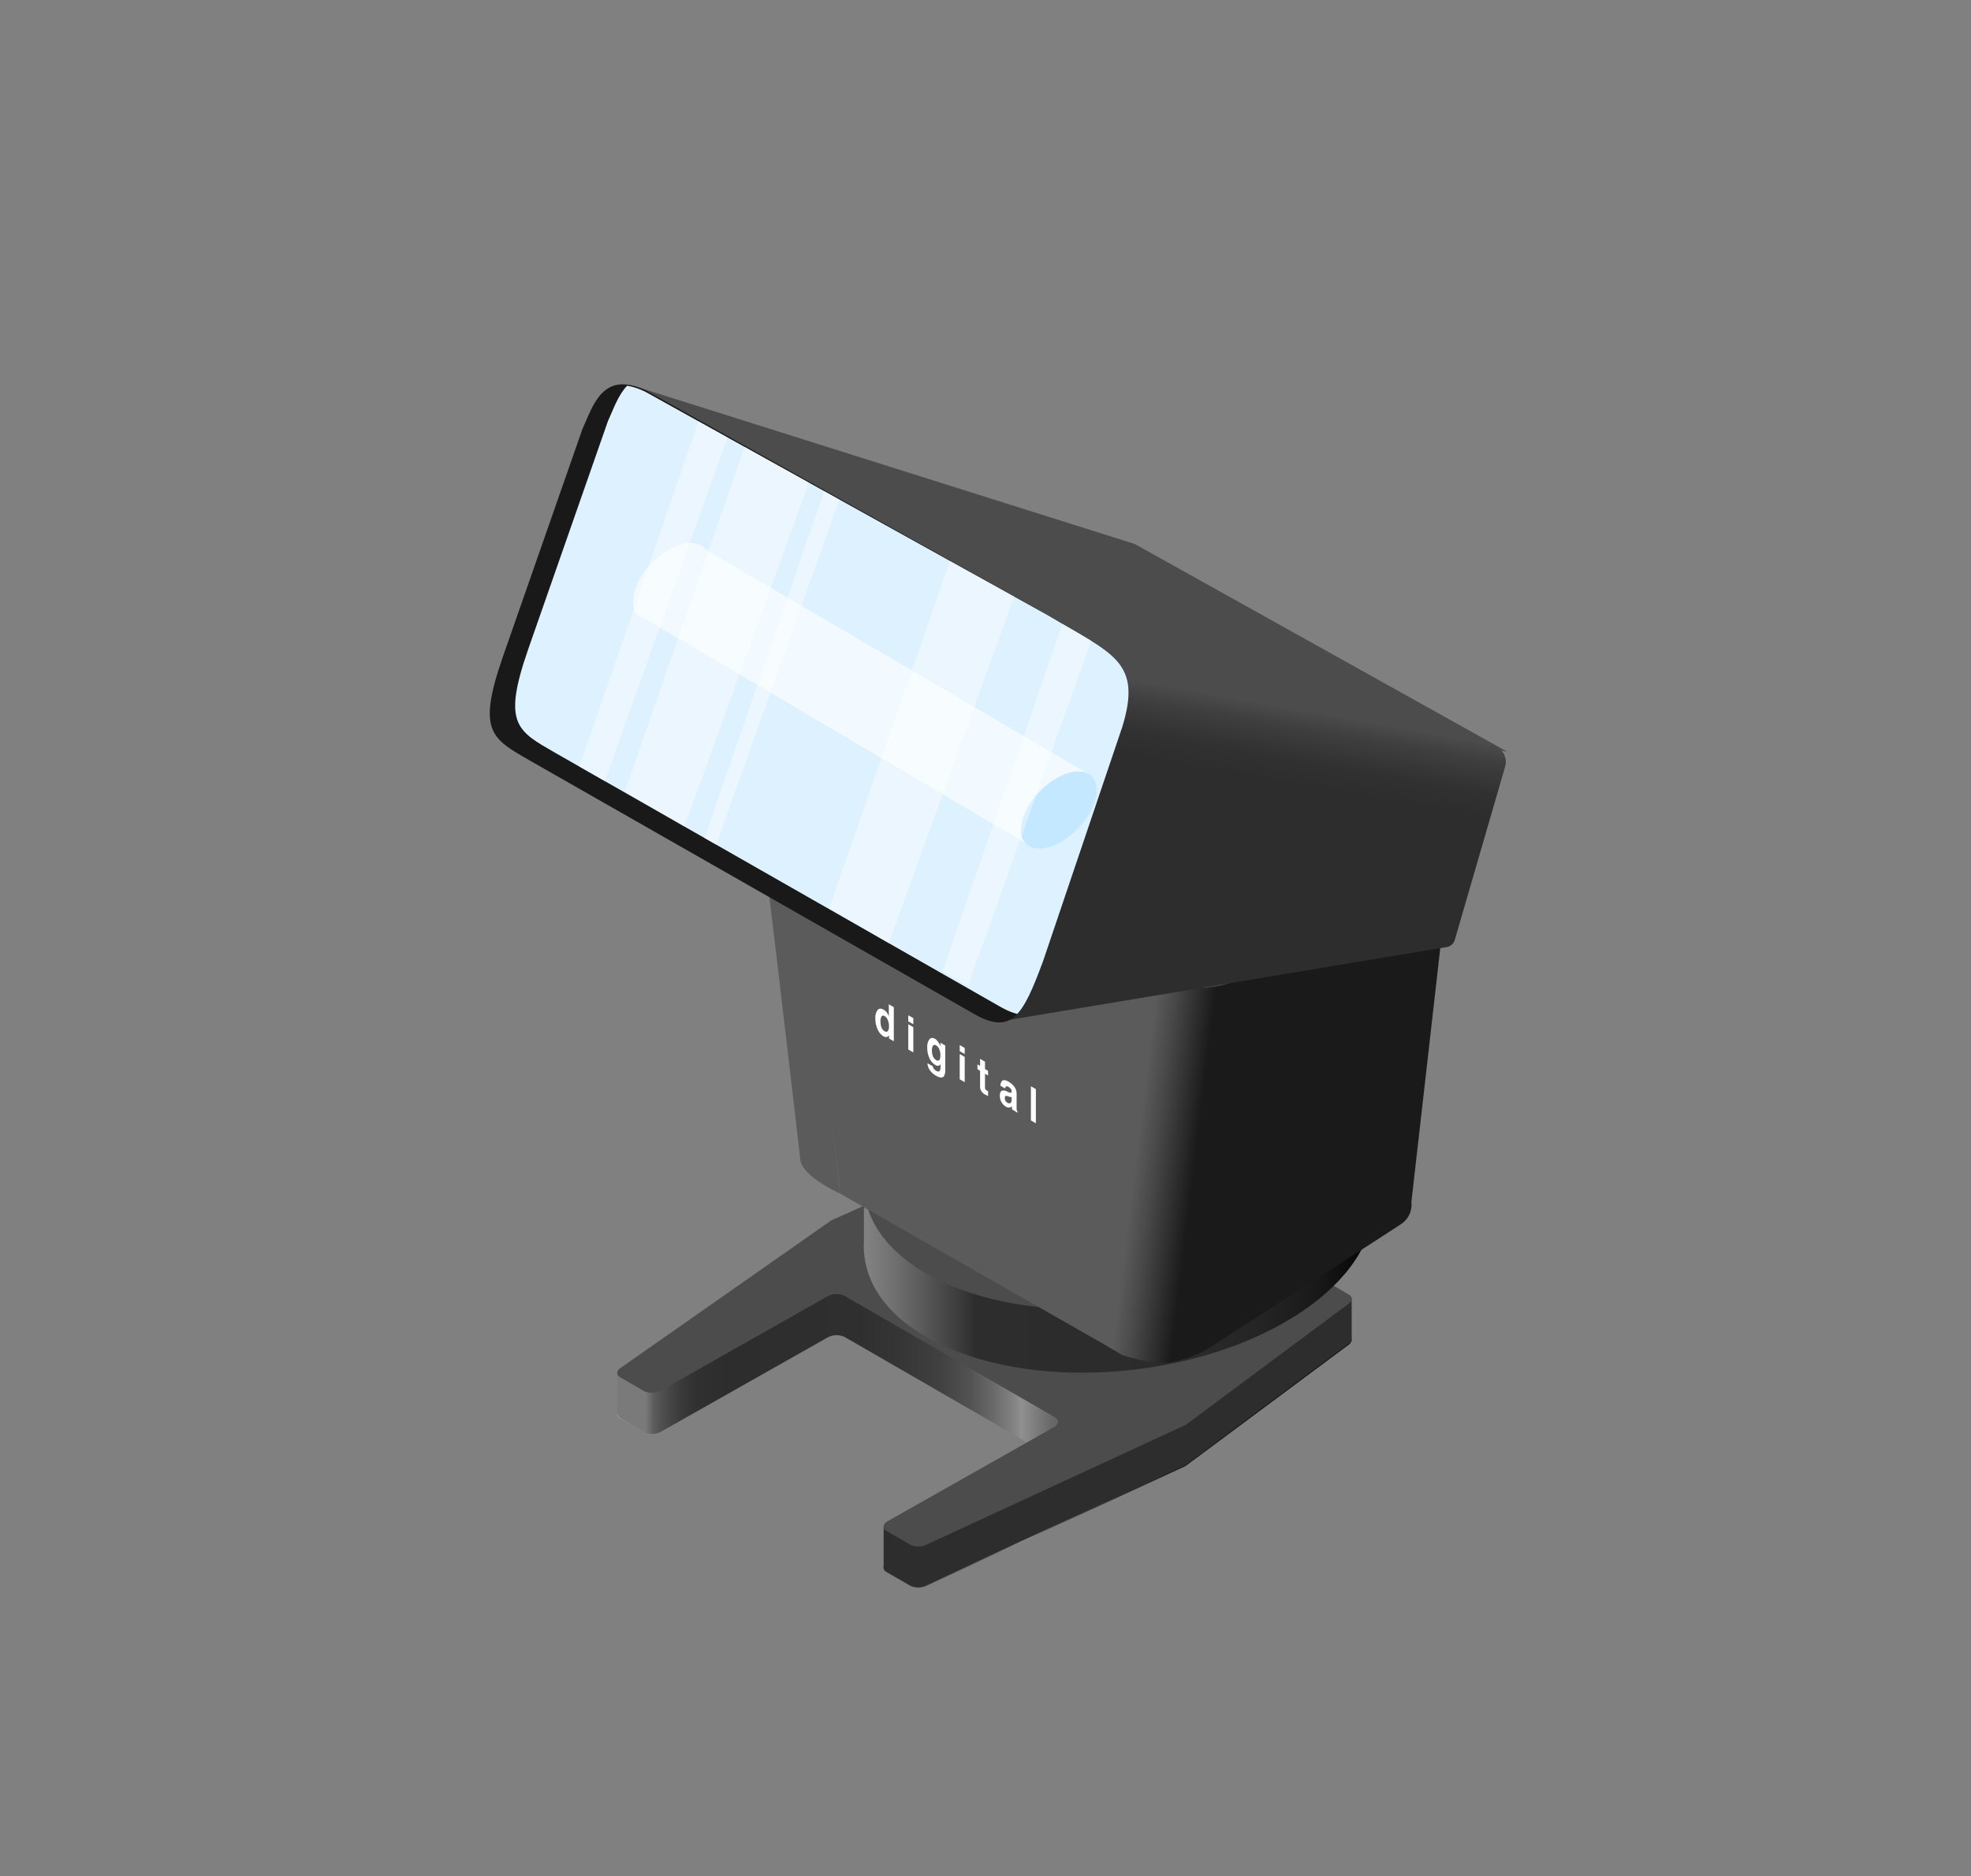
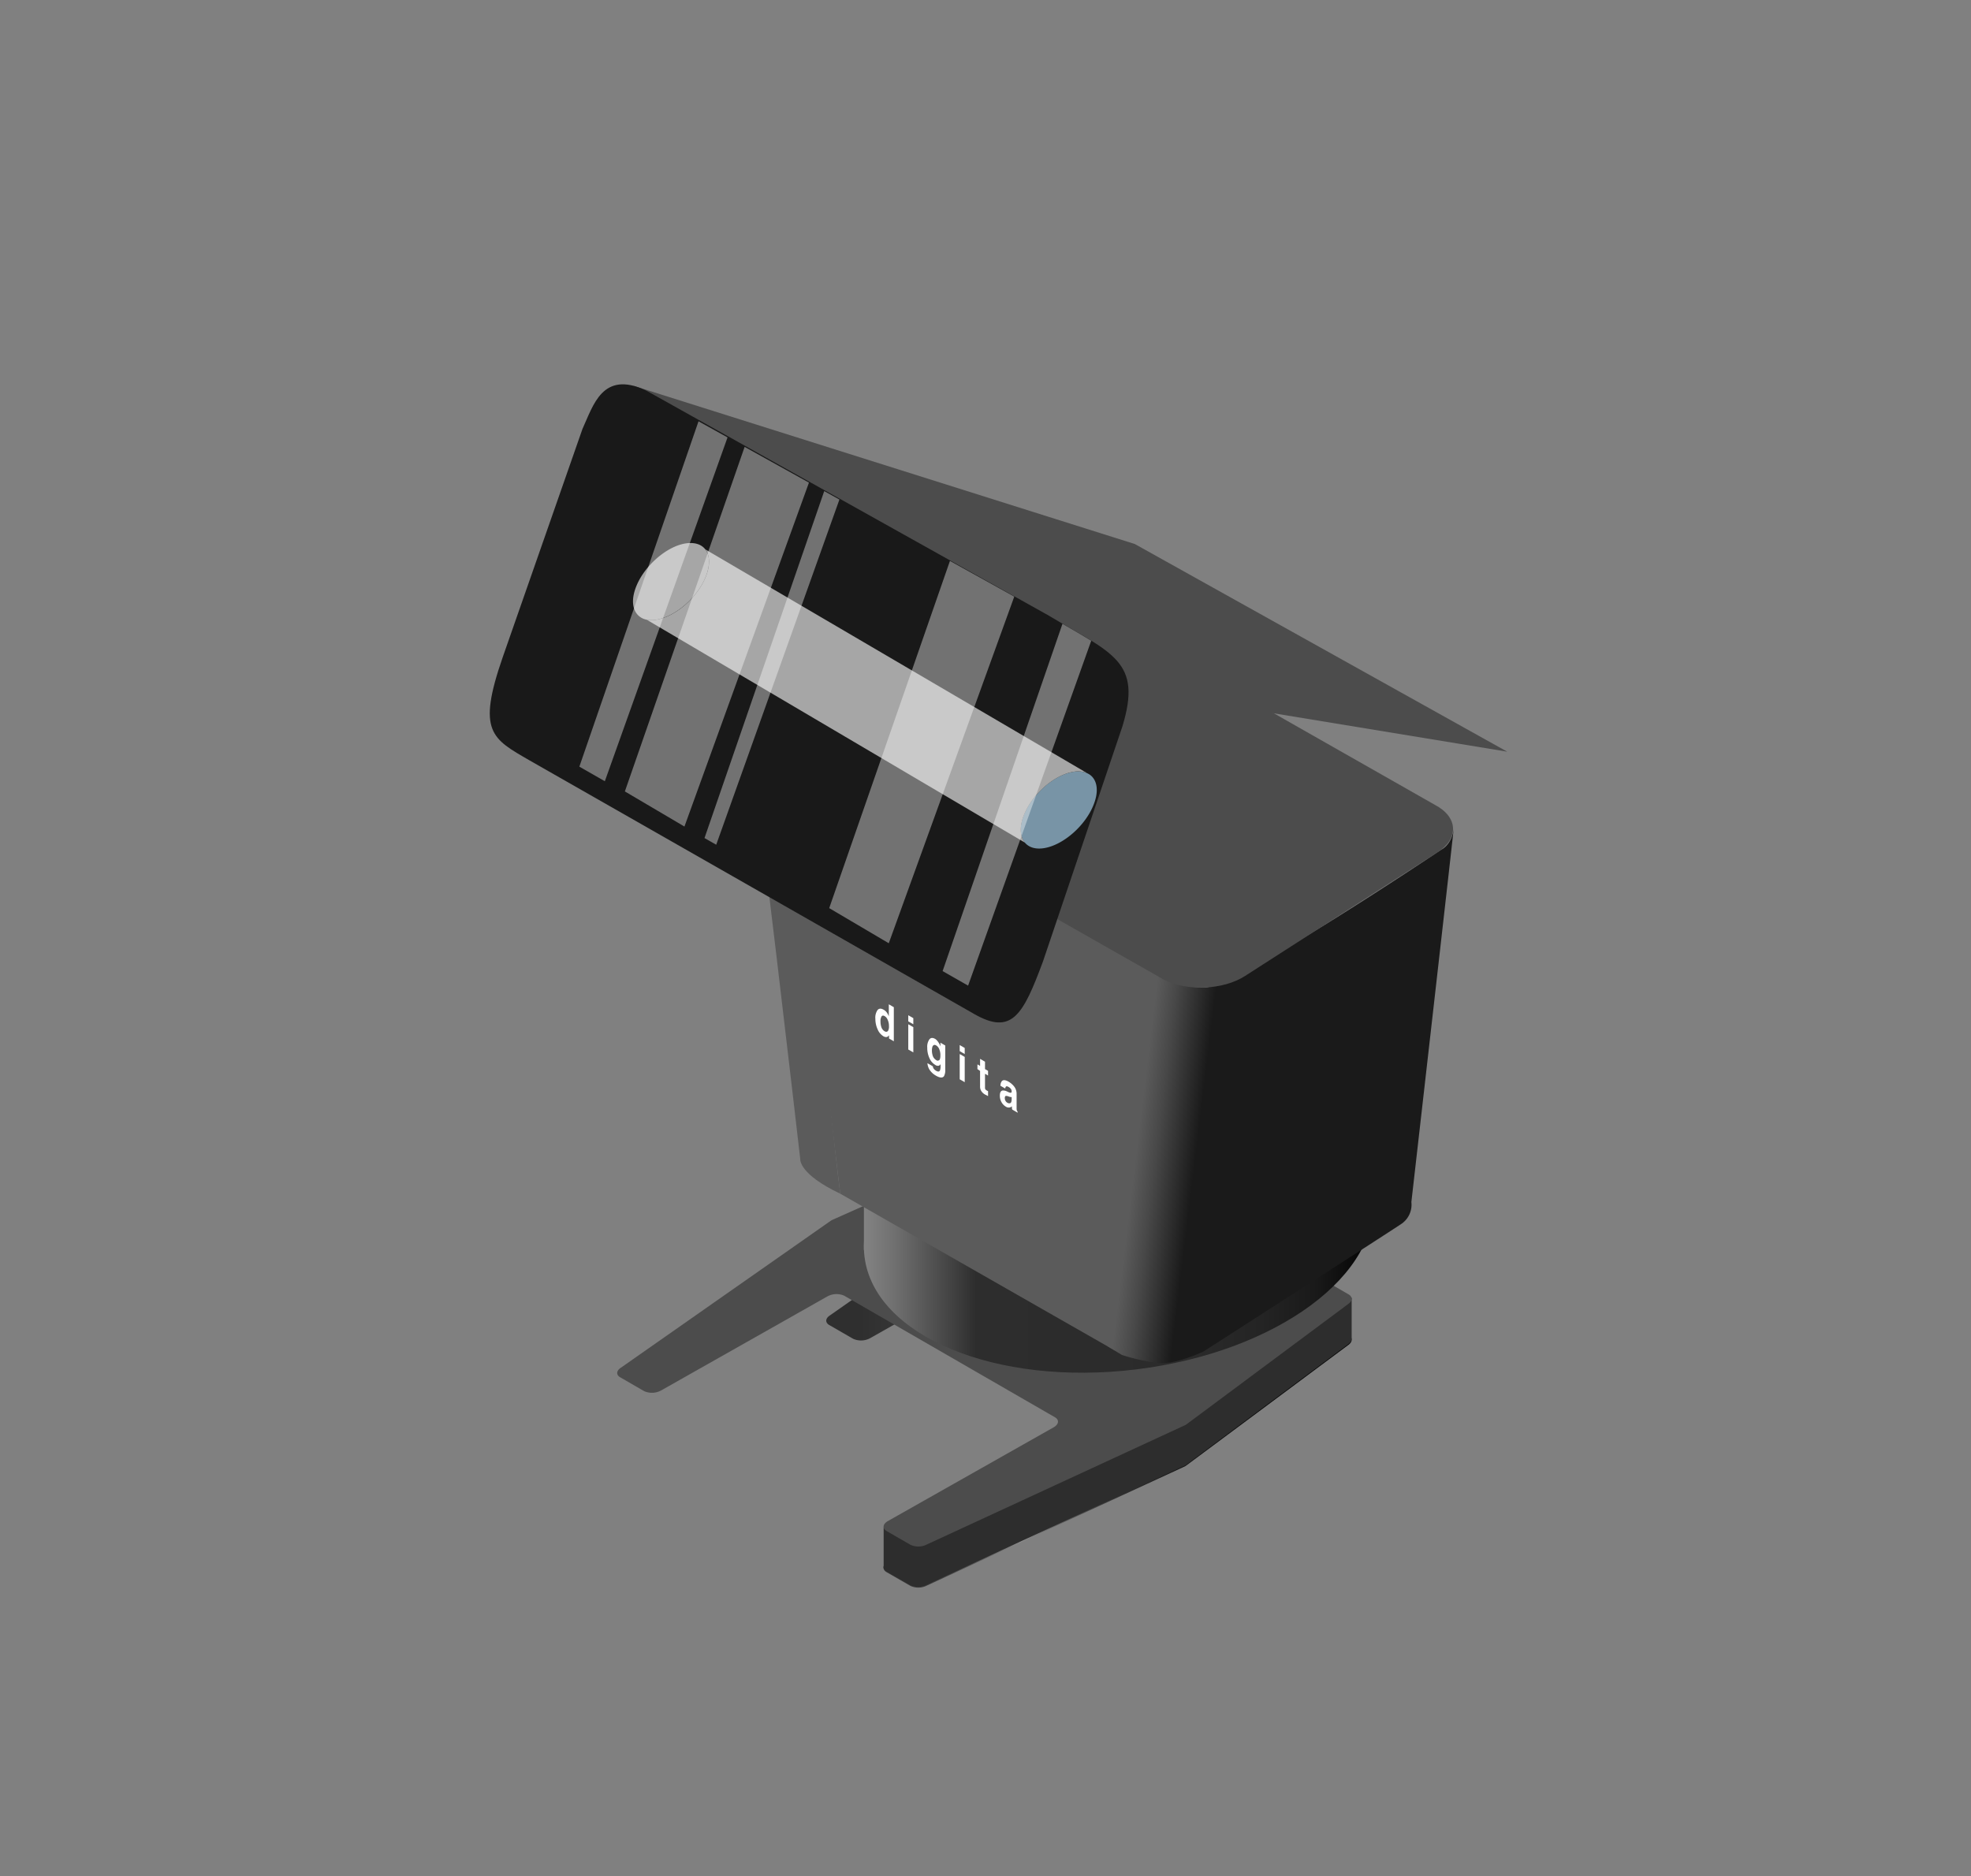
<svg xmlns="http://www.w3.org/2000/svg" xmlns:xlink="http://www.w3.org/1999/xlink" id="Layer_1" data-name="Layer 1" viewBox="0 0 523.48 498.38">
  <rect x="0" y="0" width="523.48" height="498.38" fill="#808080" stroke="none" />
  <defs>
    <style>.cls-1,.cls-17{fill:none;}.cls-2{fill:url(#linear-gradient);}.cls-3{fill:#2d2d2d;}.cls-4{fill:#7a7a7a;}.cls-5{fill:#4c4c4c;}.cls-6{fill:url(#linear-gradient-2);}.cls-7{fill:url(#linear-gradient-3);}.cls-8{fill:#5b5b5b;}.cls-9{fill:url(#linear-gradient-4);}.cls-10{fill:url(#linear-gradient-5);}.cls-11{fill:#191919;}.cls-12{clip-path:url(#clip-path);}.cls-13{fill:#def1ff;}.cls-14{opacity:0.61;}.cls-15{fill:#b3e2ff;}.cls-16,.cls-18{fill:#fff;}.cls-17{stroke:#def1ff;stroke-linecap:round;stroke-linejoin:round;stroke-width:0;}.cls-18{opacity:0.39;}</style>
    <linearGradient id="linear-gradient" x1="163.93" y1="365.66" x2="358.99" y2="365.66" gradientUnits="userSpaceOnUse">
      <stop offset="0" stop-color="#dbdbdb" />
      <stop offset="0.01" stop-color="#bcbcbc" />
      <stop offset="0.02" stop-color="#969696" />
      <stop offset="0.04" stop-color="#767676" />
      <stop offset="0.05" stop-color="#5b5b5b" />
      <stop offset="0.07" stop-color="#474747" />
      <stop offset="0.09" stop-color="#383838" />
      <stop offset="0.11" stop-color="#303030" />
      <stop offset="0.15" stop-color="#2d2d2d" />
      <stop offset="0.33" stop-color="#2f2f2f" />
      <stop offset="0.39" stop-color="#363636" />
      <stop offset="0.44" stop-color="#414141" />
      <stop offset="0.48" stop-color="#525252" />
      <stop offset="0.51" stop-color="#686868" />
      <stop offset="0.54" stop-color="#838383" />
      <stop offset="0.55" stop-color="#909090" />
      <stop offset="0.59" stop-color="#6a6a6a" />
      <stop offset="0.64" stop-color="#4a4a4a" />
      <stop offset="0.69" stop-color="#2f2f2f" />
      <stop offset="0.75" stop-color="#1a1a1a" />
      <stop offset="0.81" stop-color="#0b0b0b" />
      <stop offset="0.88" stop-color="#030303" />
      <stop offset="1" />
    </linearGradient>
    <linearGradient id="linear-gradient-2" x1="229.45" y1="316.03" x2="364.49" y2="316.03" gradientUnits="userSpaceOnUse">
      <stop offset="0" stop-color="#838383" />
      <stop offset="0.06" stop-color="#707070" />
      <stop offset="0.18" stop-color="#3f3f3f" />
      <stop offset="0.22" stop-color="#2d2d2d" />
      <stop offset="0.63" stop-color="#2b2b2b" />
      <stop offset="0.78" stop-color="#242424" />
      <stop offset="0.89" stop-color="#191919" />
      <stop offset="0.97" stop-color="#080808" />
      <stop offset="1" />
    </linearGradient>
    <linearGradient id="linear-gradient-3" x1="229.43" y1="325.6" x2="364.74" y2="325.6" gradientTransform="translate(41.58 -33.55) rotate(6.95)" xlink:href="#linear-gradient-2" />
    <linearGradient id="linear-gradient-4" x1="676.34" y1="279.18" x2="746" y2="300.22" gradientTransform="matrix(1, 0, 0.18, 1, -421.55, 0)" gradientUnits="userSpaceOnUse">
      <stop offset="0" stop-color="#5b5b5b" />
      <stop offset="0.07" stop-color="#484848" />
      <stop offset="0.21" stop-color="#1a1a1a" />
    </linearGradient>
    <linearGradient id="linear-gradient-5" x1="341.94" y1="187.85" x2="325.43" y2="281.48" gradientUnits="userSpaceOnUse">
      <stop offset="0" stop-color="#4c4c4c" />
      <stop offset="0.05" stop-color="#3f3f3f" />
      <stop offset="0.14" stop-color="#313131" />
      <stop offset="0.21" stop-color="#2d2d2d" />
    </linearGradient>
    <clipPath id="clip-path">
      <path class="cls-1" d="M258.64,269.31l-117.9-67.26c-10.1-5.84-14.13-7.59-7.2-27.53l21.16-60.58c2.85-6.2,5-15.28,16.44-10l1.32.72,105.76,58.74c17.4,10.37,25.17,12.26,19.87,29.65L277,255.42C271.71,269.66,268.74,275.14,258.64,269.31Z" />
    </clipPath>
  </defs>
  <title>Artboard 9 copy 3</title>
-   <path class="cls-2" d="M315.23,389.18l43-32c1-.78,1-1.81,0-2.41l-25.61-14.79-26.12-15.08-25.62-14.79a5,5,0,0,0-4.17,0l-55.49,24.81a3.81,3.81,0,0,0-.57.3l-55.76,39.05c-1.19.79-1.25,1.88-.15,2.52l6.35,3.66a5.08,5.08,0,0,0,4.56-.18l44.09-24.94a5.06,5.06,0,0,1,4.55-.19l14.92,8.61,26.12,15.08,14.91,8.61c1.17.67,1,1.85-.33,2.63L235.79,415c-1.35.77-1.5,1.95-.33,2.63l6.35,3.66a5,5,0,0,0,4.35-.08l68.55-31.68A4.22,4.22,0,0,0,315.23,389.18Z" />
+   <path class="cls-2" d="M315.23,389.18l43-32c1-.78,1-1.81,0-2.41l-25.61-14.79-26.12-15.08-25.62-14.79a5,5,0,0,0-4.17,0a3.81,3.81,0,0,0-.57.3l-55.76,39.05c-1.19.79-1.25,1.88-.15,2.52l6.35,3.66a5.08,5.08,0,0,0,4.56-.18l44.09-24.94a5.06,5.06,0,0,1,4.55-.19l14.92,8.61,26.12,15.08,14.91,8.61c1.17.67,1,1.85-.33,2.63L235.79,415c-1.35.77-1.5,1.95-.33,2.63l6.35,3.66a5,5,0,0,0,4.35-.08l68.55-31.68A4.22,4.22,0,0,0,315.23,389.18Z" />
  <path class="cls-3" d="M347.29,347.61l10.89,7c1.05.61,1.05,1.63,0,2.41l-43,32a2.76,2.76,0,0,1-.53.32L246.14,421a5.06,5.06,0,0,1-4.36.08l-6.34-3.66c-1.17-.68-1-1.85.33-2.63l44.09-24.94c1.35-.78,1.49-1.95.33-2.63" />
  <rect class="cls-3" x="234.69" y="405.72" width="11.07" height="10.93" />
  <rect class="cls-3" x="347.92" y="344.74" width="11.07" height="10.93" />
-   <path class="cls-4" d="M163.93,364.58v10.88a1.68,1.68,0,0,0,.78,1.29l6.45,3.7.45-11.93Z" />
  <path class="cls-5" d="M315.23,378.29l43-32c1-.78,1-1.8,0-2.41l-25.61-14.79L306.47,314l-25.62-14.79a5,5,0,0,0-4.17,0L221.19,324a3.09,3.09,0,0,0-.57.31l-55.76,39.05c-1.19.78-1.25,1.88-.15,2.51l6.35,3.67a5.08,5.08,0,0,0,4.56-.19l44.09-24.94a5.06,5.06,0,0,1,4.55-.19l14.92,8.61L265.3,367.9l14.91,8.61c1.17.68,1,1.85-.33,2.63l-44.09,24.94c-1.35.78-1.5,1.95-.33,2.63l6.35,3.66a5,5,0,0,0,4.35-.08l68.55-31.68A2.68,2.68,0,0,0,315.23,378.29Z" />
  <polygon class="cls-6" points="229.45 314.39 229.45 332.12 364.49 316.77 364.49 299.94 229.45 314.39" />
  <ellipse class="cls-7" cx="297.09" cy="325.6" rx="67.99" ry="38.47" transform="translate(-37.21 38.33) rotate(-6.95)" />
-   <ellipse class="cls-5" cx="297.09" cy="308.76" rx="67.99" ry="38.47" transform="translate(-35.17 38.21) rotate(-6.95)" />
  <polygon class="cls-8" points="307.74 259.33 296.15 358.79 223.16 317.1 209.55 202.72 307.74 259.33" />
  <path class="cls-9" d="M306.94,258.15a21.85,21.85,0,0,0,13,4.18c8.18.14,62.87-36.62,62.87-36.62s2.69-1.16,3.25-5.4-11.21,99-11.21,99a6.17,6.17,0,0,1-2.85,5.94c-3.5,2.36-52.38,33.78-52.38,33.78s-7.3,3.47-11.8,3.07a51.61,51.61,0,0,1-9.85-2.16l-3.77-2.31Z" />
  <path class="cls-8" d="M211.63,204.81l-8.3-4.73s-2-.49-4.72-5.47c1.72,7.11,13.93,113.32,13.93,113.32s-.47,3.92,10.62,9.17C220.4,295.84,211.63,204.81,211.63,204.81Z" />
  <path class="cls-5" d="M309,260.18l-105.67-60.1c-6.14-3.21-6.43-8.88-.66-12.59l51.13-32.86c5.77-3.71,15.51-4.12,21.65-.91l105.67,60.1c6.13,3.22,6.43,8.89.66,12.6l-51.13,32.86C324.88,263,315.13,263.4,309,260.18Z" />
  <polygon class="cls-5" points="168.1 102.44 301.4 144.52 400.3 199.68 301.48 183.44 168.1 102.44" />
-   <path class="cls-10" d="M396.29,198a4.44,4.44,0,0,1,3.47,5.61l-.38,1.32-13,44.74a2.7,2.7,0,0,1-2.15,1.92l-117.6,19.57L291.68,179l104.61,19Z" />
  <path class="cls-11" d="M258.64,269.31l-117.9-67.26c-10.1-5.84-14.13-7.59-7.2-27.53l21.16-60.58c2.86-6.22,5.29-15.61,16.8-10.26l106.72,59.67c17.4,10.37,25.17,12.26,19.87,29.65L277,255.42C271.71,269.66,268.74,275.14,258.64,269.31Z" />
  <g class="cls-12">
-     <path class="cls-13" d="M265.38,267.28,147.49,200c-10.11-5.83-14.14-7.58-7.21-27.52l21.17-60.58c2.85-6.22,5.28-15.61,16.79-10.27L285,161.33c17.4,10.37,25.17,12.26,19.87,29.65l-21.08,62.41C278.45,267.64,275.48,273.12,265.38,267.28Z" />
    <g class="cls-14">
      <path class="cls-15" d="M289.48,205.82c1.91,1.39,2.42,4.28,1,7.88-2.16,5.6-8.07,10.8-13.21,11.61-2.28.36-4-.21-5.06-1.45-1.31-1.54-1.53-4.13-.33-7.24,2.16-5.6,8.07-10.79,13.21-11.6a6.23,6.23,0,0,1,3.66.39A4.43,4.43,0,0,1,289.48,205.82Z" />
      <path class="cls-16" d="M187.33,145.94l101.45,59.47a6.23,6.23,0,0,0-3.66-.39c-5.14.81-11.05,6-13.21,11.6-1.2,3.11-1,5.7.33,7.24h0L171.75,164.62a7.3,7.3,0,0,0,2.56,0c5.14-.8,11.05-6,13.21-11.6C188.68,150,188.52,147.5,187.33,145.94Z" />
      <path class="cls-16" d="M187.32,145.93h0c1.19,1.56,1.35,4.07.19,7.09-2.16,5.6-8.07,10.8-13.21,11.6a7.3,7.3,0,0,1-2.56,0,4.27,4.27,0,0,1-2.57-1.52c-1.25-1.55-1.44-4.09-.26-7.15,2.16-5.6,8.07-10.8,13.21-11.6C184.5,144,186.28,144.6,187.32,145.93Z" />
      <line class="cls-17" x1="272.23" y1="223.86" x2="171.75" y2="164.62" />
      <line class="cls-17" x1="169.18" y1="163.1" x2="169.16" y2="163.09" />
      <line class="cls-17" x1="289.48" y1="205.82" x2="289.55" y2="205.86" />
    </g>
    <polygon class="cls-18" points="187.31 106.73 153.87 203.66 160.64 207.53 195.06 111.06 187.31 106.73" />
    <polygon class="cls-18" points="283.8 161.03 250.35 257.97 257.12 261.83 291.55 165.37 283.8 161.03" />
    <polygon class="cls-18" points="199.56 113.55 165.96 210.24 181.78 219.57 216.68 123.15 199.56 113.55" />
    <polygon class="cls-18" points="220.66 125.38 187.11 222.63 190.22 224.4 224.74 127.66 220.66 125.38" />
    <polygon class="cls-18" points="253.84 144.56 220.23 241.24 236.05 250.57 270.95 154.15 253.84 144.56" />
  </g>
  <path class="cls-16" d="M235.48,268.91a4.23,4.23,0,0,1,.58,1.07v-3.19l1.33.77v9.05l-1.27-.73V275a1,1,0,0,1-.65.49,1.42,1.42,0,0,1-.89-.24,3.91,3.91,0,0,1-1.49-1.81,6.6,6.6,0,0,1-.6-2.79,3.51,3.51,0,0,1,.6-2.36c.39-.43.92-.45,1.58-.07A2.58,2.58,0,0,1,235.48,268.91Zm.33,5a2.18,2.18,0,0,0,.29-1.27,4,4,0,0,0-.47-2,1.87,1.87,0,0,0-.66-.7c-.39-.23-.67-.19-.85.09a2.43,2.43,0,0,0-.27,1.29,4.62,4.62,0,0,0,.27,1.64,2,2,0,0,0,.84,1C235.33,274.15,235.61,274.13,235.81,273.88Z" />
  <path class="cls-16" d="M242.57,272.09l-1.34-.77V269.7l1.34.77Zm-1.34,0,1.34.77v6.71l-1.34-.77Z" />
  <path class="cls-16" d="M249,276.57a4.25,4.25,0,0,1,.77,1.42v-1l1.28.74v6.36a3.42,3.42,0,0,1-.32,1.77q-.57.81-2.16-.12a4.89,4.89,0,0,1-1.58-1.41,3.61,3.61,0,0,1-.67-1.9l1.43.83a1.69,1.69,0,0,0,.18.55,1.89,1.89,0,0,0,.71.65c.48.27.8.25,1-.08a3.25,3.25,0,0,0,.16-1.28v-.43a.93.93,0,0,1-.4.41,1.13,1.13,0,0,1-1-.19,3.81,3.81,0,0,1-1.55-1.8,6.48,6.48,0,0,1-.58-2.79,3.42,3.42,0,0,1,.56-2.19c.37-.47.89-.5,1.58-.11A2.85,2.85,0,0,1,249,276.57Zm.44,5.07c.22-.18.32-.62.32-1.29a4,4,0,0,0-.3-1.63,2,2,0,0,0-.81-1c-.46-.27-.77-.16-1,.31a3.31,3.31,0,0,0-.14,1.06,4.22,4.22,0,0,0,.15,1.13,2.18,2.18,0,0,0,1,1.4A.6.6,0,0,0,249.4,281.64Z" />
  <path class="cls-16" d="M256.22,280l-1.33-.77v-1.61l1.33.77Zm-1.33,0,1.33.77v6.71l-1.33-.77Z" />
  <path class="cls-16" d="M259.6,284v-1.25l.7.4v-1.87l1.31.76V284l.81.47v1.25l-.81-.48v3.55a1.45,1.45,0,0,0,.07.56,1.55,1.55,0,0,0,.48.38l.13.07.13.06v1.31l-.62-.32a2.81,2.81,0,0,1-1.27-1.17,2.27,2.27,0,0,1-.23-1.06v-4.13Z" />
  <path class="cls-16" d="M267.88,290.14a1.67,1.67,0,0,0,.53.15c.19,0,.28-.11.28-.34a1.13,1.13,0,0,0-.21-.69,2.18,2.18,0,0,0-.64-.53c-.32-.18-.54-.21-.67-.08a.94.94,0,0,0-.19.51l-1.27-.73a2,2,0,0,1,.37-1.23q.53-.58,1.8.15a5.29,5.29,0,0,1,1.48,1.29,3.17,3.17,0,0,1,.64,2v3.07c0,.22,0,.48,0,.78a1.52,1.52,0,0,0,.08.52,1.3,1.3,0,0,0,.19.31v.26l-1.43-.83a2.55,2.55,0,0,1-.08-.42c0-.13,0-.28,0-.43a1.32,1.32,0,0,1-.63.3,1.38,1.38,0,0,1-1-.23,3.11,3.11,0,0,1-1.13-1.17,3.41,3.41,0,0,1-.45-1.73q0-1.24.72-1.38a2.25,2.25,0,0,1,1.16.24Zm.81,1.28a.76.76,0,0,1-.26,0,1.27,1.27,0,0,1-.35-.08l-.3-.1a1.34,1.34,0,0,0-.6-.11c-.21,0-.31.23-.31.57a1.37,1.37,0,0,0,.19.75,1.22,1.22,0,0,0,.46.47.93.93,0,0,0,.79.13c.24-.09.37-.42.38-1Z" />
-   <path class="cls-16" d="M275.12,298.39l-1.32-.76v-9.07l1.32.76Z" />
</svg>